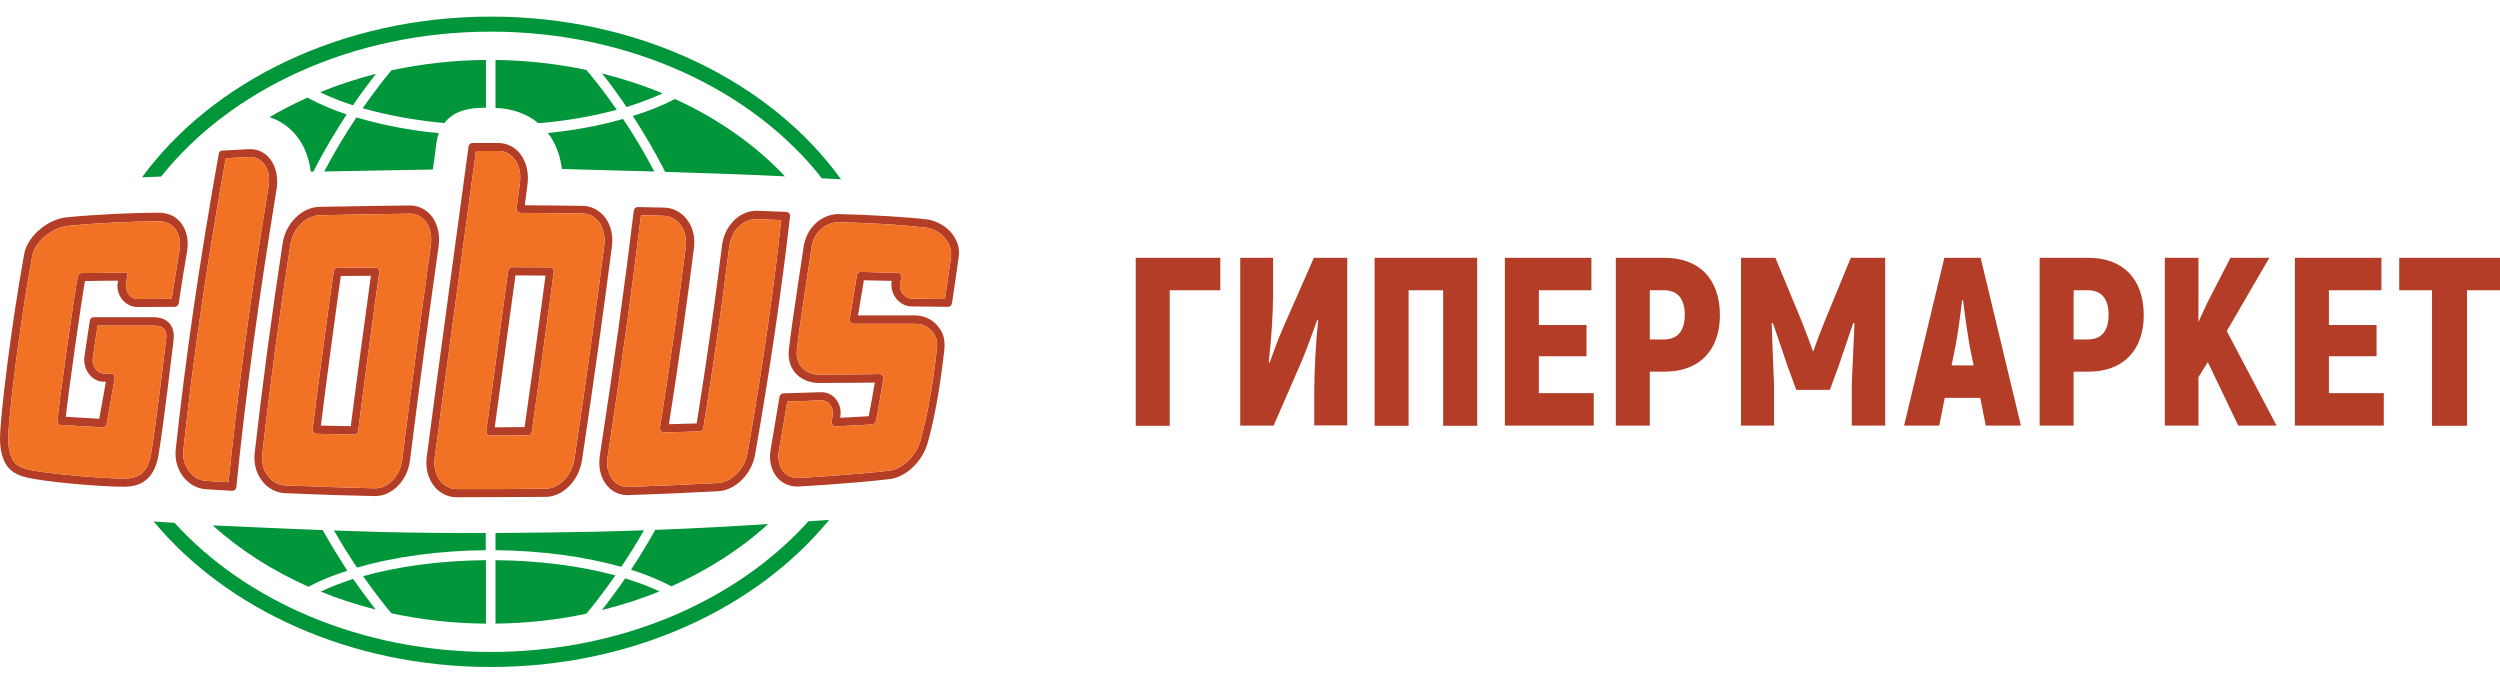
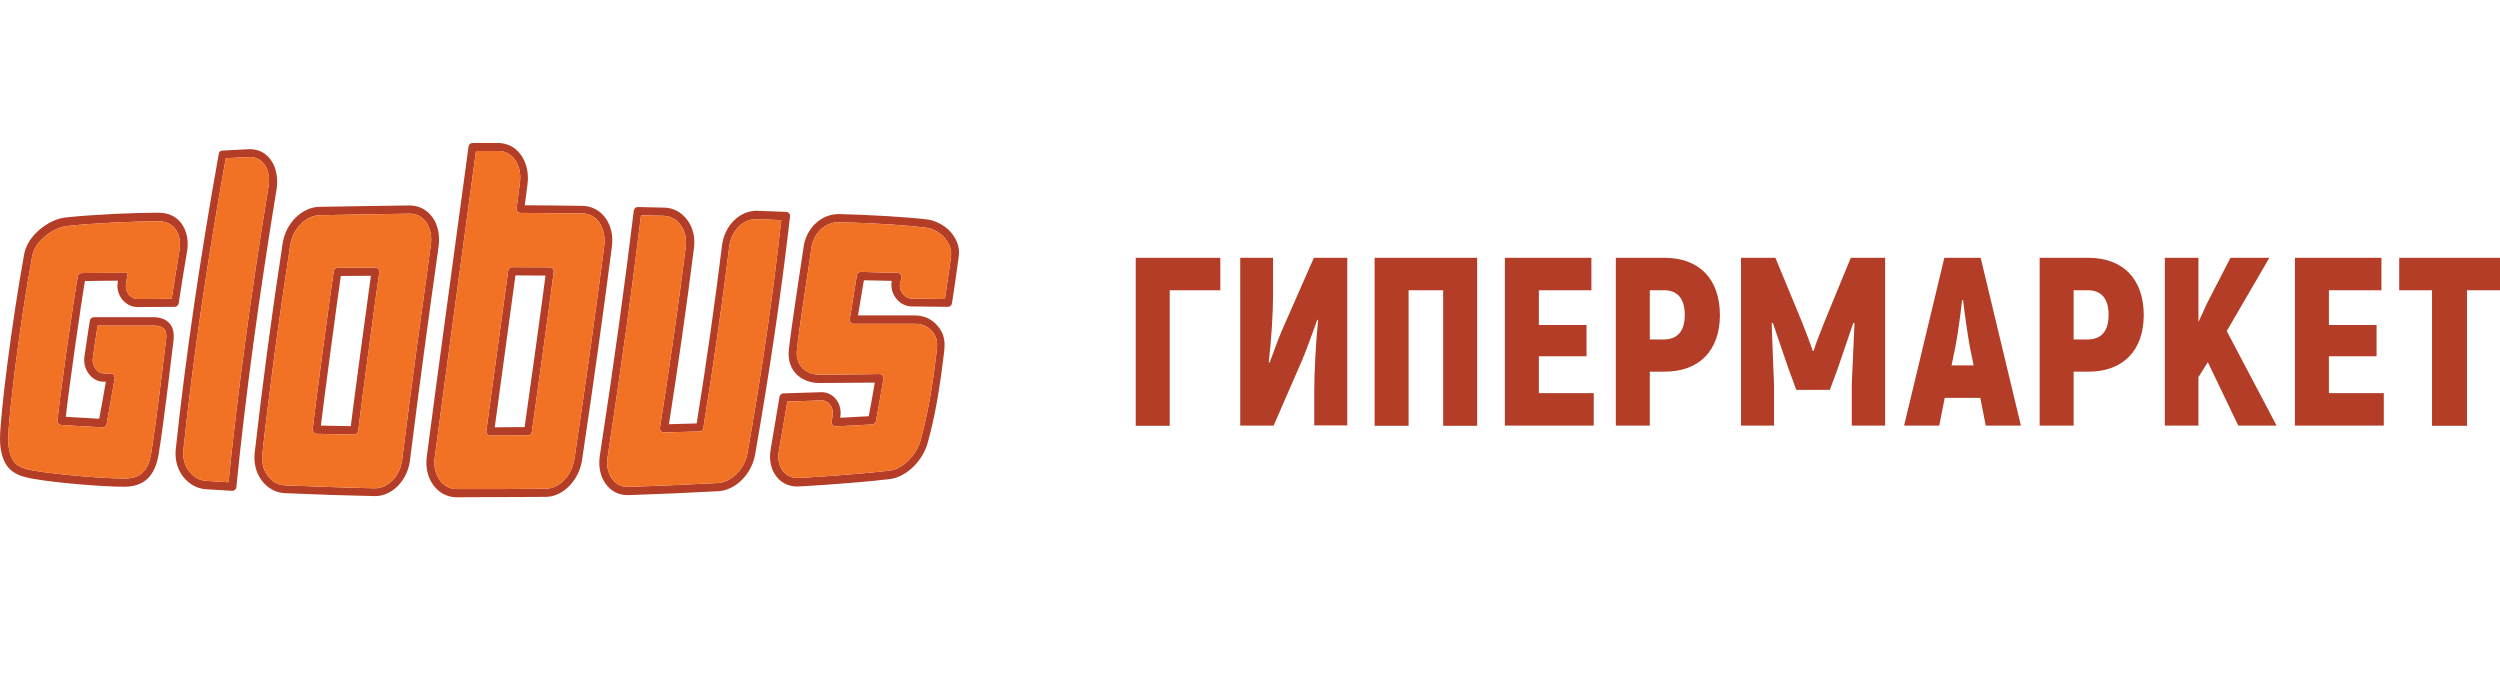
<svg xmlns="http://www.w3.org/2000/svg" version="1.1" id="Layer_1" x="0px" y="0px" viewBox="0 0 128 35" style="enable-background:new 0 0 128 35;" xml:space="preserve">
  <style type="text/css">
	.st0{fill:#B33D26;}
	.st1{fill:#F27225;}
	.st2{fill:#009639;}
</style>
  <g>
    <g>
      <path class="st0" d="M58.15,21.8h1.74v-6.94h2.59V13.2h-4.33V21.8z M65.63,16.93c-0.23,0.53-0.42,1.11-0.63,1.65l-0.04-0.04    c0.13-1.08,0.22-2.55,0.22-3.35V13.2H63.5v8.59h1.71l1.45-3.33c0.29-0.69,0.53-1.4,0.79-2.1l0.04,0.04    c-0.12,1.08-0.2,2.69-0.2,3.64v1.74h1.69V13.2h-1.71L65.63,16.93z M70.38,21.8h1.74v-6.94h1.77v6.94h1.74V13.2h-5.25V21.8z     M78.79,18.24h2.44v-1.6h-2.44v-1.78h2.69V13.2h-4.43v8.59h4.55v-1.66h-2.81V18.24z M85.22,13.2h-2.49v8.59h1.74v-2.76h0.75    c1.78,0,2.84-1.08,2.84-2.91C88.05,14.28,87,13.2,85.22,13.2z M85.19,17.38h-0.72v-2.52h0.72c0.7,0,1.07,0.43,1.07,1.26    C86.26,16.95,85.89,17.38,85.19,17.38z M93.42,16.46c-0.17,0.43-0.47,1.18-0.56,1.5h-0.05c-0.1-0.32-0.39-1.07-0.56-1.5L90.9,13.2    h-1.76v8.59h1.69v-2.11c-0.04-1.04-0.09-2.09-0.12-3.13l0.06-0.02l0.77,2.26l0.43,1.17h1.72l0.43-1.17l0.77-2.26l0.06,0.02    c-0.05,1.04-0.09,2.09-0.14,3.13v2.11h1.71V13.2h-1.76L93.42,16.46z M99.55,13.2l-2.06,8.59h1.8l0.28-1.42h1.82l0.28,1.42h1.8    l-2.06-8.59H99.55z M99.92,18.71l0.2-0.98c0.12-0.61,0.26-1.66,0.34-2.36h0.05c0.08,0.7,0.23,1.74,0.34,2.36l0.2,0.98H99.92z     M106.92,13.2h-2.49v8.59h1.74v-2.76h0.75c1.78,0,2.84-1.08,2.84-2.91C109.75,14.28,108.7,13.2,106.92,13.2z M106.89,17.38h-0.72    v-2.52h0.72c0.7,0,1.07,0.43,1.07,1.26C107.96,16.95,107.59,17.38,106.89,17.38z M116.19,13.2h-1.99l-1.2,2.33l-0.44,0.96V13.2    h-1.72v8.59h1.72v-2.48l0.48-0.77l1.56,3.25h1.96l-2.55-4.84L116.19,13.2z M119.24,18.24h2.44v-1.6h-2.44v-1.78h2.69V13.2h-4.43    v8.59h4.55v-1.66h-2.81V18.24z M122.84,13.2v1.66h1.68v6.94h1.79v-6.94H128V13.2H122.84z" />
    </g>
    <g>
      <g>
        <g>
          <g>
            <g>
              <path class="st0" d="M13.86,8.18c-0.27-0.37-0.67-0.57-1.15-0.54c-0.45,0.02-0.89,0.05-1.33,0.07c-0.09,0-0.17,0.07-0.18,0.17        c-0.98,5.48-1.7,10.43-2.2,15.11c-0.06,0.53,0.08,1.03,0.38,1.42c0.3,0.38,0.71,0.61,1.17,0.64c0.45,0.03,0.89,0.05,1.34,0.08        h0.01c0.1,0,0.19-0.08,0.2-0.18c0.47-4.69,1.15-9.7,2.07-15.32C14.24,9.06,14.13,8.55,13.86,8.18z M13.75,9.54        c-0.91,5.56-1.58,10.52-2.05,15.15c-0.38-0.02-0.76-0.04-1.14-0.07c-0.34-0.02-0.65-0.19-0.88-0.49        c-0.23-0.3-0.34-0.69-0.29-1.11c0.49-4.63,1.2-9.51,2.17-14.92c0.39-0.02,1.23-0.06,1.23-0.06c0.31,0,0.57,0.13,0.75,0.38        C13.75,8.71,13.82,9.11,13.75,9.54z M48.75,11.97c-0.24-0.33-0.76-0.66-1.24-0.73c-0.81-0.11-3.06-0.25-4.57-0.28        c-0.91,0-1.68,0.74-1.8,1.72c-0.03,0.25-0.61,3.92-0.75,5.22c-0.12,1.13,0.69,1.71,1.56,1.71c0,0,2.04-0.01,2.84-0.02        c-0.09,0.53-0.23,1.31-0.31,1.72c-0.49,0.03-0.97,0.05-1.46,0.08c0,0,0.02-0.16,0.02-0.25c0-0.59-0.43-1.06-0.97-1.06        l-1.96,0.06c-0.1,0-0.18,0.08-0.2,0.18c-0.15,0.89-0.3,1.79-0.45,2.68c-0.1,0.53,0.01,1.02,0.28,1.38        c0.25,0.34,0.64,0.53,1.08,0.53c0.03,0,2.58-0.13,4.73-0.38c0.85-0.1,1.71-0.93,1.96-1.9c0.33-1.23,0.56-2.38,0.83-4.62        c0.07-0.58-0.02-0.95-0.33-1.32c-0.29-0.35-0.7-0.54-1.17-0.54h-2.91c0.04-0.22,0.26-1.54,0.3-1.8        c0.38,0.01,1.43,0.03,1.43,0.03s-0.03,0.1-0.02,0.25c0.03,0.58,0.49,1.05,1.03,1.06c0.62,0.01,1.23,0.01,1.86,0.02        c0.12,0,0.19-0.08,0.21-0.18c0.12-0.75,0.23-1.54,0.34-2.34C49.17,12.67,48.98,12.28,48.75,11.97z M48.69,13.17        c-0.1,0.73-0.21,1.45-0.31,2.14c-0.56-0.01-1.12-0.02-1.69-0.02c-0.32,0-0.6-0.29-0.62-0.65c0-0.13,0.08-0.39,0.08-0.39        c0.02-0.06,0.01-0.13-0.03-0.19c-0.04-0.06-0.1-0.09-0.16-0.09c0,0-1.44-0.03-1.88-0.05c-0.11,0-0.2,0.08-0.21,0.19        c-0.03,0.21-0.33,1.98-0.36,2.23c-0.01,0.06,0.01,0.13,0.05,0.17c0.04,0.05,0.1,0.07,0.16,0.07h3.16        c0.34,0,0.64,0.14,0.85,0.39c0.2,0.24,0.3,0.47,0.23,0.99c-0.26,2.21-0.5,3.35-0.82,4.56c-0.2,0.78-0.94,1.51-1.61,1.58        c-2.14,0.24-4.62,0.37-4.62,0.37c-0.34,0.02-0.64-0.11-0.83-0.36c-0.2-0.26-0.27-0.63-0.2-1.04c0.15-0.84,0.29-1.68,0.43-2.51        c0.59-0.02,1.17-0.04,1.77-0.06c0.31,0,0.56,0.28,0.56,0.63c0,0.14-0.06,0.45-0.06,0.45c-0.01,0.06,0.01,0.13,0.05,0.18        c0.04,0.05,0.1,0.07,0.16,0.07c0.63-0.03,1.25-0.06,1.87-0.1c0.09-0.01,0.17-0.08,0.19-0.17c0.07-0.38,0.29-1.59,0.38-2.16        c0.01-0.06-0.01-0.13-0.05-0.18c-0.04-0.05-0.1-0.07-0.16-0.07c-0.56,0.02-3.08,0.03-3.08,0.03c-0.71,0-1.22-0.5-1.14-1.26        c0.13-1.28,0.72-4.94,0.74-5.2c0.09-0.76,0.69-1.34,1.38-1.34c2.04,0.04,3.68,0.17,4.52,0.28c0.34,0.04,0.76,0.29,0.95,0.55        C48.63,12.51,48.73,12.79,48.69,13.17z M40.4,10.92c-0.04-0.04-0.09-0.07-0.14-0.07l-1.52-0.06c-0.88,0-1.64,0.76-1.77,1.76        c-0.36,2.9-0.78,5.89-1.3,9.13c-0.47,0.01-0.95,0.03-1.42,0.04c0.5-3.2,0.92-6.15,1.28-9.02c0.07-0.54-0.05-1.06-0.35-1.45        c-0.29-0.39-0.71-0.61-1.17-0.62c-0.45-0.01-0.9-0.02-1.35-0.03c-0.11,0-0.19,0.08-0.21,0.18c-0.45,3.73-1,7.72-1.74,12.56        c-0.08,0.54,0.02,1.04,0.3,1.43c0.27,0.38,0.67,0.58,1.12,0.58l0.05,0c1.53-0.05,3.08-0.12,4.6-0.2        c0.88-0.05,1.7-0.87,1.88-1.87c0.76-4.35,1.35-8.34,1.79-12.2C40.46,11.02,40.44,10.96,40.4,10.92z M38.27,23.21        c-0.14,0.8-0.82,1.48-1.51,1.52c-1.52,0.08-3.06,0.15-4.59,0.2l-0.04,0c-0.33,0-0.6-0.15-0.8-0.42        c-0.21-0.3-0.29-0.69-0.22-1.11c0.72-4.76,1.27-8.7,1.71-12.38c0.39,0.01,0.77,0.02,1.16,0.03c0.34,0.01,0.65,0.17,0.86,0.46        c0.23,0.3,0.32,0.7,0.27,1.14c-0.37,2.93-0.8,5.96-1.32,9.25c-0.01,0.06,0.01,0.12,0.05,0.17c0.04,0.05,0.1,0.07,0.15,0.07        c0.61-0.02,1.22-0.03,1.83-0.05c0.1,0,0.18-0.08,0.19-0.17c0.53-3.31,0.97-6.36,1.33-9.31c0.1-0.79,0.69-1.39,1.37-1.39        l1.29,0.05C39.59,15.03,39.02,18.95,38.27,23.21z M7.04,15.72l1.91-0.01c0.1,0,0.18-0.08,0.2-0.18        c0.13-0.89,0.28-1.78,0.43-2.67c0.09-0.55-0.02-1.06-0.3-1.43c-0.27-0.36-0.67-0.54-1.17-0.54c-1.17,0-3.16,0.08-4.72,0.24        C2.52,11.21,1.42,12.03,1.24,13C0.6,16.5,0,21.31,0,22.48c0,0.28,0.04,0.99,0.41,1.44c0.31,0.38,0.81,0.51,1.26,0.59        c1.3,0.23,3.64,0.41,4.64,0.41h0.08c0.99-0.01,1.54-0.54,1.73-1.65c0.25-1.47,0.72-5.48,0.76-5.8        c0.05-0.39-0.01-0.69-0.19-0.9c-0.18-0.22-0.47-0.33-0.86-0.33l-3.03,0c-0.1,0-0.19,0.08-0.2,0.18c0,0-0.2,1.27-0.28,1.86        c-0.04,0.32,0.05,0.65,0.26,0.9c0.18,0.22,0.43,0.36,0.69,0.36l0.15,0c-0.03,0.2-0.25,1.41-0.34,1.9        c-0.34-0.02-1.5-0.09-1.71-0.1c0.12-1.2,0.8-5.95,0.98-6.95c0.31-0.01,1.46-0.02,1.69-0.02c-0.02,0.14-0.03,0.26-0.03,0.26        C6.02,15.24,6.48,15.72,7.04,15.72z M4.18,13.98c-0.09,0-0.17,0.07-0.19,0.16c-0.12,0.49-1.01,6.65-1.04,7.4        c0,0.12,0.08,0.22,0.2,0.22c0.26,0.02,1.71,0.1,2.1,0.12c0.1,0,0.19-0.07,0.21-0.17c0.1-0.6,0.37-2.05,0.41-2.34        c0.01-0.06-0.01-0.12-0.04-0.17c-0.04-0.05-0.09-0.07-0.15-0.07l-0.38-0.01c-0.14-0.01-0.29-0.08-0.39-0.21        c-0.13-0.16-0.19-0.37-0.16-0.57c0.08-0.57,0.16-1.1,0.25-1.67l2.86,0c0.26,0,0.45,0.06,0.55,0.18        c0.1,0.12,0.13,0.3,0.09,0.56c-0.04,0.33-0.51,4.33-0.76,5.79c-0.15,0.91-0.54,1.29-1.33,1.3H6.31c-0.99,0-3.29-0.19-4.57-0.4        c-0.39-0.07-0.79-0.17-1.01-0.44c-0.23-0.28-0.31-0.78-0.31-1.16c0-1.05,0.55-5.67,1.23-9.4c0.14-0.77,1.08-1.45,1.79-1.53        c1.54-0.16,3.52-0.24,4.68-0.24c0.25,0,0.61,0.07,0.85,0.38c0.21,0.28,0.29,0.67,0.22,1.1c-0.14,0.83-0.27,1.67-0.4,2.49        l-1.74,0.01c-0.33,0-0.6-0.3-0.61-0.66c0-0.06,0.1-0.68,0.1-0.68S4.54,13.97,4.18,13.98z M19.23,13.7        c-0.65,0.01-1.29,0.01-1.94,0.01c-0.1,0-0.18,0.07-0.2,0.17c-0.1,0.55-1,7.28-1.08,8.1c-0.01,0.06,0.01,0.11,0.05,0.16        c0.04,0.04,0.09,0.07,0.15,0.07c0.64,0.02,1.29,0.03,1.93,0.04h0c0.1,0,0.19-0.08,0.2-0.19c0.05-0.54,0.95-7.29,1.08-8.11        c0.01-0.06-0.01-0.12-0.05-0.17C19.34,13.72,19.28,13.69,19.23,13.7z M17.96,21.82c-0.51-0.01-1.02-0.02-1.53-0.03        c0.15-1.3,0.86-6.57,1.02-7.66c0.51,0,1.02-0.01,1.54-0.01C18.8,15.47,18.1,20.67,17.96,21.82z M22.14,11.12        c-0.28-0.38-0.69-0.6-1.16-0.6c-1.54,0.02-3.09,0.04-4.63,0.07c-0.9,0.02-1.73,0.85-1.88,1.88        c-0.59,3.86-1.05,7.37-1.43,10.72c-0.06,0.52,0.07,1.02,0.36,1.41c0.3,0.4,0.72,0.63,1.19,0.65c1.56,0.07,3.1,0.12,4.59,0.15        l0.03,0c0.87,0,1.65-0.8,1.78-1.82c0.47-3.76,0.98-7.51,1.47-10.99C22.53,12.04,22.42,11.51,22.14,11.12z M22.06,12.54        c-0.48,3.49-1,7.23-1.47,11c-0.1,0.82-0.71,1.46-1.38,1.46h-0.03c-1.49-0.03-3.03-0.09-4.59-0.15        c-0.35-0.01-0.66-0.19-0.88-0.49c-0.23-0.3-0.33-0.7-0.28-1.11c0.37-3.35,0.84-6.85,1.43-10.7c0.13-0.84,0.79-1.51,1.5-1.53        c1.53-0.03,3.09-0.06,4.63-0.08c0.33,0,0.62,0.15,0.83,0.43C22.03,11.68,22.12,12.09,22.06,12.54z M31,11.16        c-0.29-0.39-0.7-0.61-1.17-0.62c-0.99-0.01-1.97-0.03-2.96-0.03c0.04-0.29,0.14-1.09,0.14-1.09c0.07-0.55-0.05-1.08-0.33-1.48        c-0.28-0.4-0.7-0.61-1.16-0.62c-0.32,0-1.33,0-1.33,0c-0.1,0-0.18,0.08-0.2,0.18c-0.23,1.73-1.68,12.31-2.14,15.89        c-0.07,0.54,0.05,1.05,0.33,1.44c0.29,0.4,0.71,0.62,1.18,0.63c0.38,0,3.46-0.01,4.59-0.02c0.88-0.01,1.69-0.84,1.85-1.88        c0.63-4.22,1.11-7.7,1.53-10.94C31.4,12.08,31.29,11.56,31,11.16z M30.94,12.57c-0.42,3.24-0.9,6.72-1.53,10.93        c-0.13,0.84-0.76,1.51-1.46,1.52c-1.49,0.02-3.05,0.03-4.58,0.02c-0.34,0-0.65-0.17-0.86-0.46c-0.22-0.31-0.31-0.71-0.25-1.16        c0.46-3.56,1.89-14.02,2.11-15.69c0,0,0.84,0,1.16,0c0.33,0,0.63,0.16,0.84,0.45c0.22,0.31,0.31,0.72,0.25,1.17        c0,0-0.12,0.95-0.17,1.32c-0.01,0.06,0.01,0.12,0.05,0.16c0.04,0.05,0.09,0.07,0.15,0.07c1.06,0.01,2.12,0.02,3.18,0.03        c0.34,0,0.64,0.17,0.85,0.45C30.9,11.72,30.99,12.13,30.94,12.57z M28.16,13.69c0,0-1.39-0.01-1.94-0.01        c-0.1,0-0.19,0.08-0.2,0.18c-0.05,0.37-1.12,8.2-1.12,8.2c-0.01,0.06,0.01,0.12,0.05,0.17c0.04,0.04,0.09,0.07,0.15,0.07        c0.64,0,1.29,0,1.93-0.01c0.1,0,0.18-0.08,0.2-0.18c0.07-0.48,1.03-7.38,1.12-8.19c0.01-0.06-0.01-0.12-0.05-0.17        C28.27,13.71,28.22,13.69,28.16,13.69z M26.86,21.87c-0.51,0-1.02,0-1.53,0.01c0,0,0.95-6.98,1.06-7.78        c0.5,0,1.54,0.01,1.54,0.01C27.76,15.45,27.02,20.77,26.86,21.87z" />
              <path class="st1" d="M13.75,9.54c-0.91,5.56-1.58,10.52-2.05,15.15c-0.38-0.02-0.76-0.04-1.14-0.07        c-0.34-0.02-0.65-0.19-0.88-0.49c-0.23-0.3-0.34-0.69-0.29-1.11c0.49-4.63,1.2-9.51,2.17-14.92c0.39-0.02,1.23-0.06,1.23-0.06        c0.31,0,0.57,0.13,0.75,0.38C13.75,8.71,13.82,9.11,13.75,9.54z M48.69,13.17c-0.1,0.73-0.21,1.45-0.31,2.14        c-0.56-0.01-1.12-0.02-1.69-0.02c-0.32,0-0.6-0.29-0.62-0.65c0-0.13,0.08-0.39,0.08-0.39c0.02-0.06,0.01-0.13-0.03-0.19        c-0.04-0.06-0.1-0.09-0.16-0.09c0,0-1.44-0.03-1.88-0.05c-0.11,0-0.2,0.08-0.21,0.19c-0.03,0.21-0.33,1.98-0.36,2.23        c-0.01,0.06,0.01,0.13,0.05,0.17c0.04,0.05,0.1,0.07,0.16,0.07h3.16c0.34,0,0.64,0.14,0.85,0.39c0.2,0.24,0.3,0.47,0.23,0.99        c-0.26,2.21-0.5,3.35-0.82,4.56c-0.2,0.78-0.94,1.51-1.61,1.58c-2.14,0.24-4.62,0.37-4.62,0.37        c-0.34,0.02-0.64-0.11-0.83-0.36c-0.2-0.26-0.27-0.63-0.2-1.04c0.15-0.84,0.29-1.68,0.43-2.51c0.59-0.02,1.17-0.04,1.77-0.06        c0.31,0,0.56,0.28,0.56,0.63c0,0.14-0.06,0.45-0.06,0.45c-0.01,0.06,0.01,0.13,0.05,0.18c0.04,0.05,0.1,0.07,0.16,0.07        c0.63-0.03,1.25-0.06,1.87-0.1c0.09-0.01,0.17-0.08,0.19-0.17c0.07-0.38,0.29-1.59,0.38-2.16c0.01-0.06-0.01-0.13-0.05-0.18        c-0.04-0.05-0.1-0.07-0.16-0.07c-0.56,0.02-3.08,0.03-3.08,0.03c-0.71,0-1.22-0.5-1.14-1.26c0.13-1.28,0.72-4.94,0.74-5.2        c0.09-0.76,0.69-1.34,1.38-1.34c2.04,0.04,3.68,0.17,4.52,0.28c0.34,0.04,0.76,0.29,0.95,0.55        C48.63,12.51,48.73,12.79,48.69,13.17z M38.27,23.21c-0.14,0.8-0.82,1.48-1.51,1.52c-1.52,0.08-3.06,0.15-4.59,0.2l-0.04,0        c-0.33,0-0.6-0.15-0.8-0.42c-0.21-0.3-0.29-0.69-0.22-1.11c0.72-4.76,1.27-8.7,1.71-12.38c0.39,0.01,0.77,0.02,1.16,0.03        c0.34,0.01,0.65,0.17,0.86,0.46c0.23,0.3,0.32,0.7,0.27,1.14c-0.37,2.93-0.8,5.96-1.32,9.25c-0.01,0.06,0.01,0.12,0.05,0.17        c0.04,0.05,0.1,0.07,0.15,0.07c0.61-0.02,1.22-0.03,1.83-0.05c0.1,0,0.18-0.08,0.19-0.17c0.53-3.31,0.97-6.36,1.33-9.31        c0.1-0.79,0.69-1.39,1.37-1.39l1.29,0.05C39.59,15.03,39.02,18.95,38.27,23.21z M4.18,13.98c-0.09,0-0.17,0.07-0.19,0.16        c-0.12,0.49-1.01,6.65-1.04,7.4c0,0.12,0.08,0.22,0.2,0.22c0.26,0.02,1.71,0.1,2.1,0.12c0.1,0,0.19-0.07,0.21-0.17        c0.1-0.6,0.37-2.05,0.41-2.34c0.01-0.06-0.01-0.12-0.04-0.17c-0.04-0.05-0.09-0.07-0.15-0.07l-0.38-0.01        c-0.14-0.01-0.29-0.08-0.39-0.21c-0.13-0.16-0.19-0.37-0.16-0.57c0.08-0.57,0.16-1.1,0.25-1.67l2.86,0        c0.26,0,0.45,0.06,0.55,0.18c0.1,0.12,0.13,0.3,0.09,0.56c-0.04,0.33-0.51,4.33-0.76,5.79c-0.15,0.91-0.54,1.29-1.33,1.3H6.31        c-0.99,0-3.29-0.19-4.57-0.4c-0.39-0.07-0.79-0.17-1.01-0.44c-0.23-0.28-0.31-0.78-0.31-1.16c0-1.05,0.55-5.67,1.23-9.4        c0.14-0.77,1.08-1.45,1.79-1.53c1.54-0.16,3.52-0.24,4.68-0.24c0.25,0,0.61,0.07,0.85,0.38c0.21,0.28,0.29,0.67,0.22,1.1        c-0.14,0.83-0.27,1.67-0.4,2.49l-1.74,0.01c-0.33,0-0.6-0.3-0.61-0.66c0-0.06,0.1-0.68,0.1-0.68S4.54,13.97,4.18,13.98z         M19.23,13.7c-0.65,0.01-1.29,0.01-1.94,0.01c-0.1,0-0.18,0.07-0.2,0.17c-0.1,0.55-1,7.28-1.08,8.1        c-0.01,0.06,0.01,0.11,0.05,0.16c0.04,0.04,0.09,0.07,0.15,0.07c0.64,0.02,1.29,0.03,1.93,0.04h0c0.1,0,0.19-0.08,0.2-0.19        c0.05-0.54,0.95-7.29,1.08-8.11c0.01-0.06-0.01-0.12-0.05-0.17C19.34,13.72,19.28,13.69,19.23,13.7z M22.06,12.54        c-0.48,3.49-1,7.23-1.47,11c-0.1,0.82-0.71,1.46-1.38,1.46h-0.03c-1.49-0.03-3.03-0.09-4.59-0.15        c-0.35-0.01-0.66-0.19-0.88-0.49c-0.23-0.3-0.33-0.7-0.28-1.11c0.37-3.35,0.84-6.85,1.43-10.7c0.13-0.84,0.79-1.51,1.5-1.53        c1.53-0.03,3.09-0.06,4.63-0.08c0.33,0,0.62,0.15,0.83,0.43C22.03,11.68,22.12,12.09,22.06,12.54z M30.94,12.57        c-0.42,3.24-0.9,6.72-1.53,10.93c-0.13,0.84-0.76,1.51-1.46,1.52c-1.49,0.02-3.05,0.03-4.58,0.02c-0.34,0-0.65-0.17-0.86-0.46        c-0.22-0.31-0.31-0.71-0.25-1.16c0.46-3.56,1.89-14.02,2.11-15.69c0,0,0.84,0,1.16,0c0.33,0,0.63,0.16,0.84,0.45        c0.22,0.31,0.31,0.72,0.25,1.17c0,0-0.12,0.95-0.17,1.32c-0.01,0.06,0.01,0.12,0.05,0.16c0.04,0.05,0.09,0.07,0.15,0.07        c1.06,0.01,2.12,0.02,3.18,0.03c0.34,0,0.64,0.17,0.85,0.45C30.9,11.72,30.99,12.13,30.94,12.57z M28.16,13.69        c0,0-1.39-0.01-1.94-0.01c-0.1,0-0.19,0.08-0.2,0.18c-0.05,0.37-1.12,8.2-1.12,8.2c-0.01,0.06,0.01,0.12,0.05,0.17        c0.04,0.04,0.09,0.07,0.15,0.07c0.64,0,1.29,0,1.93-0.01c0.1,0,0.18-0.08,0.2-0.18c0.07-0.48,1.03-7.38,1.12-8.19        c0.01-0.06-0.01-0.12-0.05-0.17C28.27,13.71,28.22,13.69,28.16,13.69z" />
            </g>
-             <path class="st2" d="M19.25,3.78c-0.99,0.25-1.95,0.57-2.86,0.94c0.51,0.25,1.07,0.47,1.68,0.67       C18.52,4.73,18.93,4.19,19.25,3.78z M33.92,4.78c-0.98-0.41-2.02-0.75-3.1-1.02c0.33,0.41,0.77,0.99,1.26,1.72       C32.75,5.27,33.37,5.04,33.92,4.78z M31.58,5.62c-0.73-1.05-1.32-1.76-1.56-2.04c-1.48-0.31-3.04-0.49-4.65-0.51v2.46       c0.84,0.02,1.61,0.29,2.2,0.78C29,6.19,30.36,5.95,31.58,5.62z M18.57,5.54c1.25,0.36,2.67,0.62,4.18,0.76       c0.6-0.78,1.64-0.78,2.06-0.78c0.02,0,0.05,0,0.07,0V3.07c-1.67,0.01-3.29,0.2-4.84,0.53C19.73,3.97,19.2,4.64,18.57,5.54z        M22.16,8.68c0.06-0.37,0.13-0.87,0.17-1.27c0.03-0.22,0.07-0.42,0.14-0.59c-1.52-0.15-2.96-0.43-4.22-0.81       c-0.53,0.79-1.1,1.73-1.65,2.77C18.24,8.75,21.02,8.7,22.16,8.68z M32.97,27.15c-0.8,0.03-1.58,0.05-2.31,0.07       c-1.58,0.03-3.4,0.06-5.29,0.07v0.88c2.35,0.02,4.58,0.33,6.44,0.85C32.18,28.47,32.58,27.84,32.97,27.15z M28.05,6.81       c0.39,0.5,0.63,1.13,0.72,1.84c0.42,0.01,1.04,0.03,1.72,0.05c0.87,0.02,1.91,0.05,3.01,0.08c-0.53-1.01-1.08-1.92-1.6-2.69       C30.73,6.43,29.43,6.67,28.05,6.81z M34.06,8.8c2.24,0.07,4.61,0.15,6.13,0.23c-1.5-1.6-3.42-2.95-5.63-3.96       C33.93,5.4,33.2,5.69,32.4,5.94C32.94,6.76,33.51,7.73,34.06,8.8z M30.81,31.24c1.03-0.26,2.02-0.58,2.96-0.96       c-0.53-0.25-1.12-0.47-1.76-0.67C31.55,30.28,31.13,30.84,30.81,31.24z M15.91,8.79c0.04,0,0.09,0,0.13,0       c0.56-1.1,1.16-2.09,1.71-2.93c-0.74-0.25-1.42-0.54-2.01-0.86c-0.67,0.3-1.32,0.63-1.94,1c0.44,0.14,0.83,0.38,1.15,0.7       C15.48,7.21,15.81,7.95,15.91,8.79z M32.31,29.17c0.77,0.24,1.46,0.53,2.07,0.85c1.88-0.84,3.56-1.92,4.95-3.19       c-1.85,0.12-3.87,0.23-5.78,0.3C33.13,27.88,32.71,28.56,32.31,29.17z M17.97,27.19c-0.29-0.01-0.58-0.02-0.87-0.03       c0.4,0.7,0.8,1.34,1.18,1.9c1.9-0.55,4.19-0.87,6.59-0.89v-0.88c-0.27,0-0.54,0-0.81,0C21.83,27.29,19.84,27.26,17.97,27.19z        M25.37,28.68v3.25c1.61-0.02,3.16-0.19,4.65-0.51c0.29-0.34,0.83-1.02,1.49-1.96C29.73,28.98,27.61,28.7,25.37,28.68z        M16.52,27.14c-2.7-0.1-4.83-0.21-5.63-0.24c1.39,1.25,3.04,2.31,4.9,3.14c0.58-0.31,1.25-0.58,1.99-0.82       C17.38,28.59,16.95,27.9,16.52,27.14z M16.42,30.29c0.9,0.37,1.84,0.67,2.82,0.92c-0.31-0.39-0.71-0.92-1.16-1.57       C17.48,29.84,16.92,30.05,16.42,30.29z M20.04,31.4c1.54,0.33,3.16,0.52,4.84,0.53v-3.25c-2.29,0.02-4.47,0.31-6.29,0.82       C19.23,30.41,19.76,31.07,20.04,31.4z" />
          </g>
-           <path class="st2" d="M25.13,1.62c7.15,0,13.43,3.01,16.95,7.51c0.34,0.02,0.67,0.03,0.98,0.05c-3.58-4.98-10.28-8.33-17.93-8.33      c-7.6,0-14.26,3.31-17.86,8.23c0.35-0.01,0.69-0.03,0.98-0.04C11.79,4.59,18.03,1.62,25.13,1.62z M25.13,33.38      c-6.66,0-12.56-2.61-16.19-6.61c-0.37-0.02-0.72-0.05-1.07-0.07c3.72,4.49,10.06,7.45,17.26,7.45c7.23,0,13.61-3,17.32-7.53      c-0.34,0.02-0.69,0.05-1.06,0.07C37.76,30.73,31.83,33.38,25.13,33.38z" />
        </g>
      </g>
    </g>
  </g>
</svg>